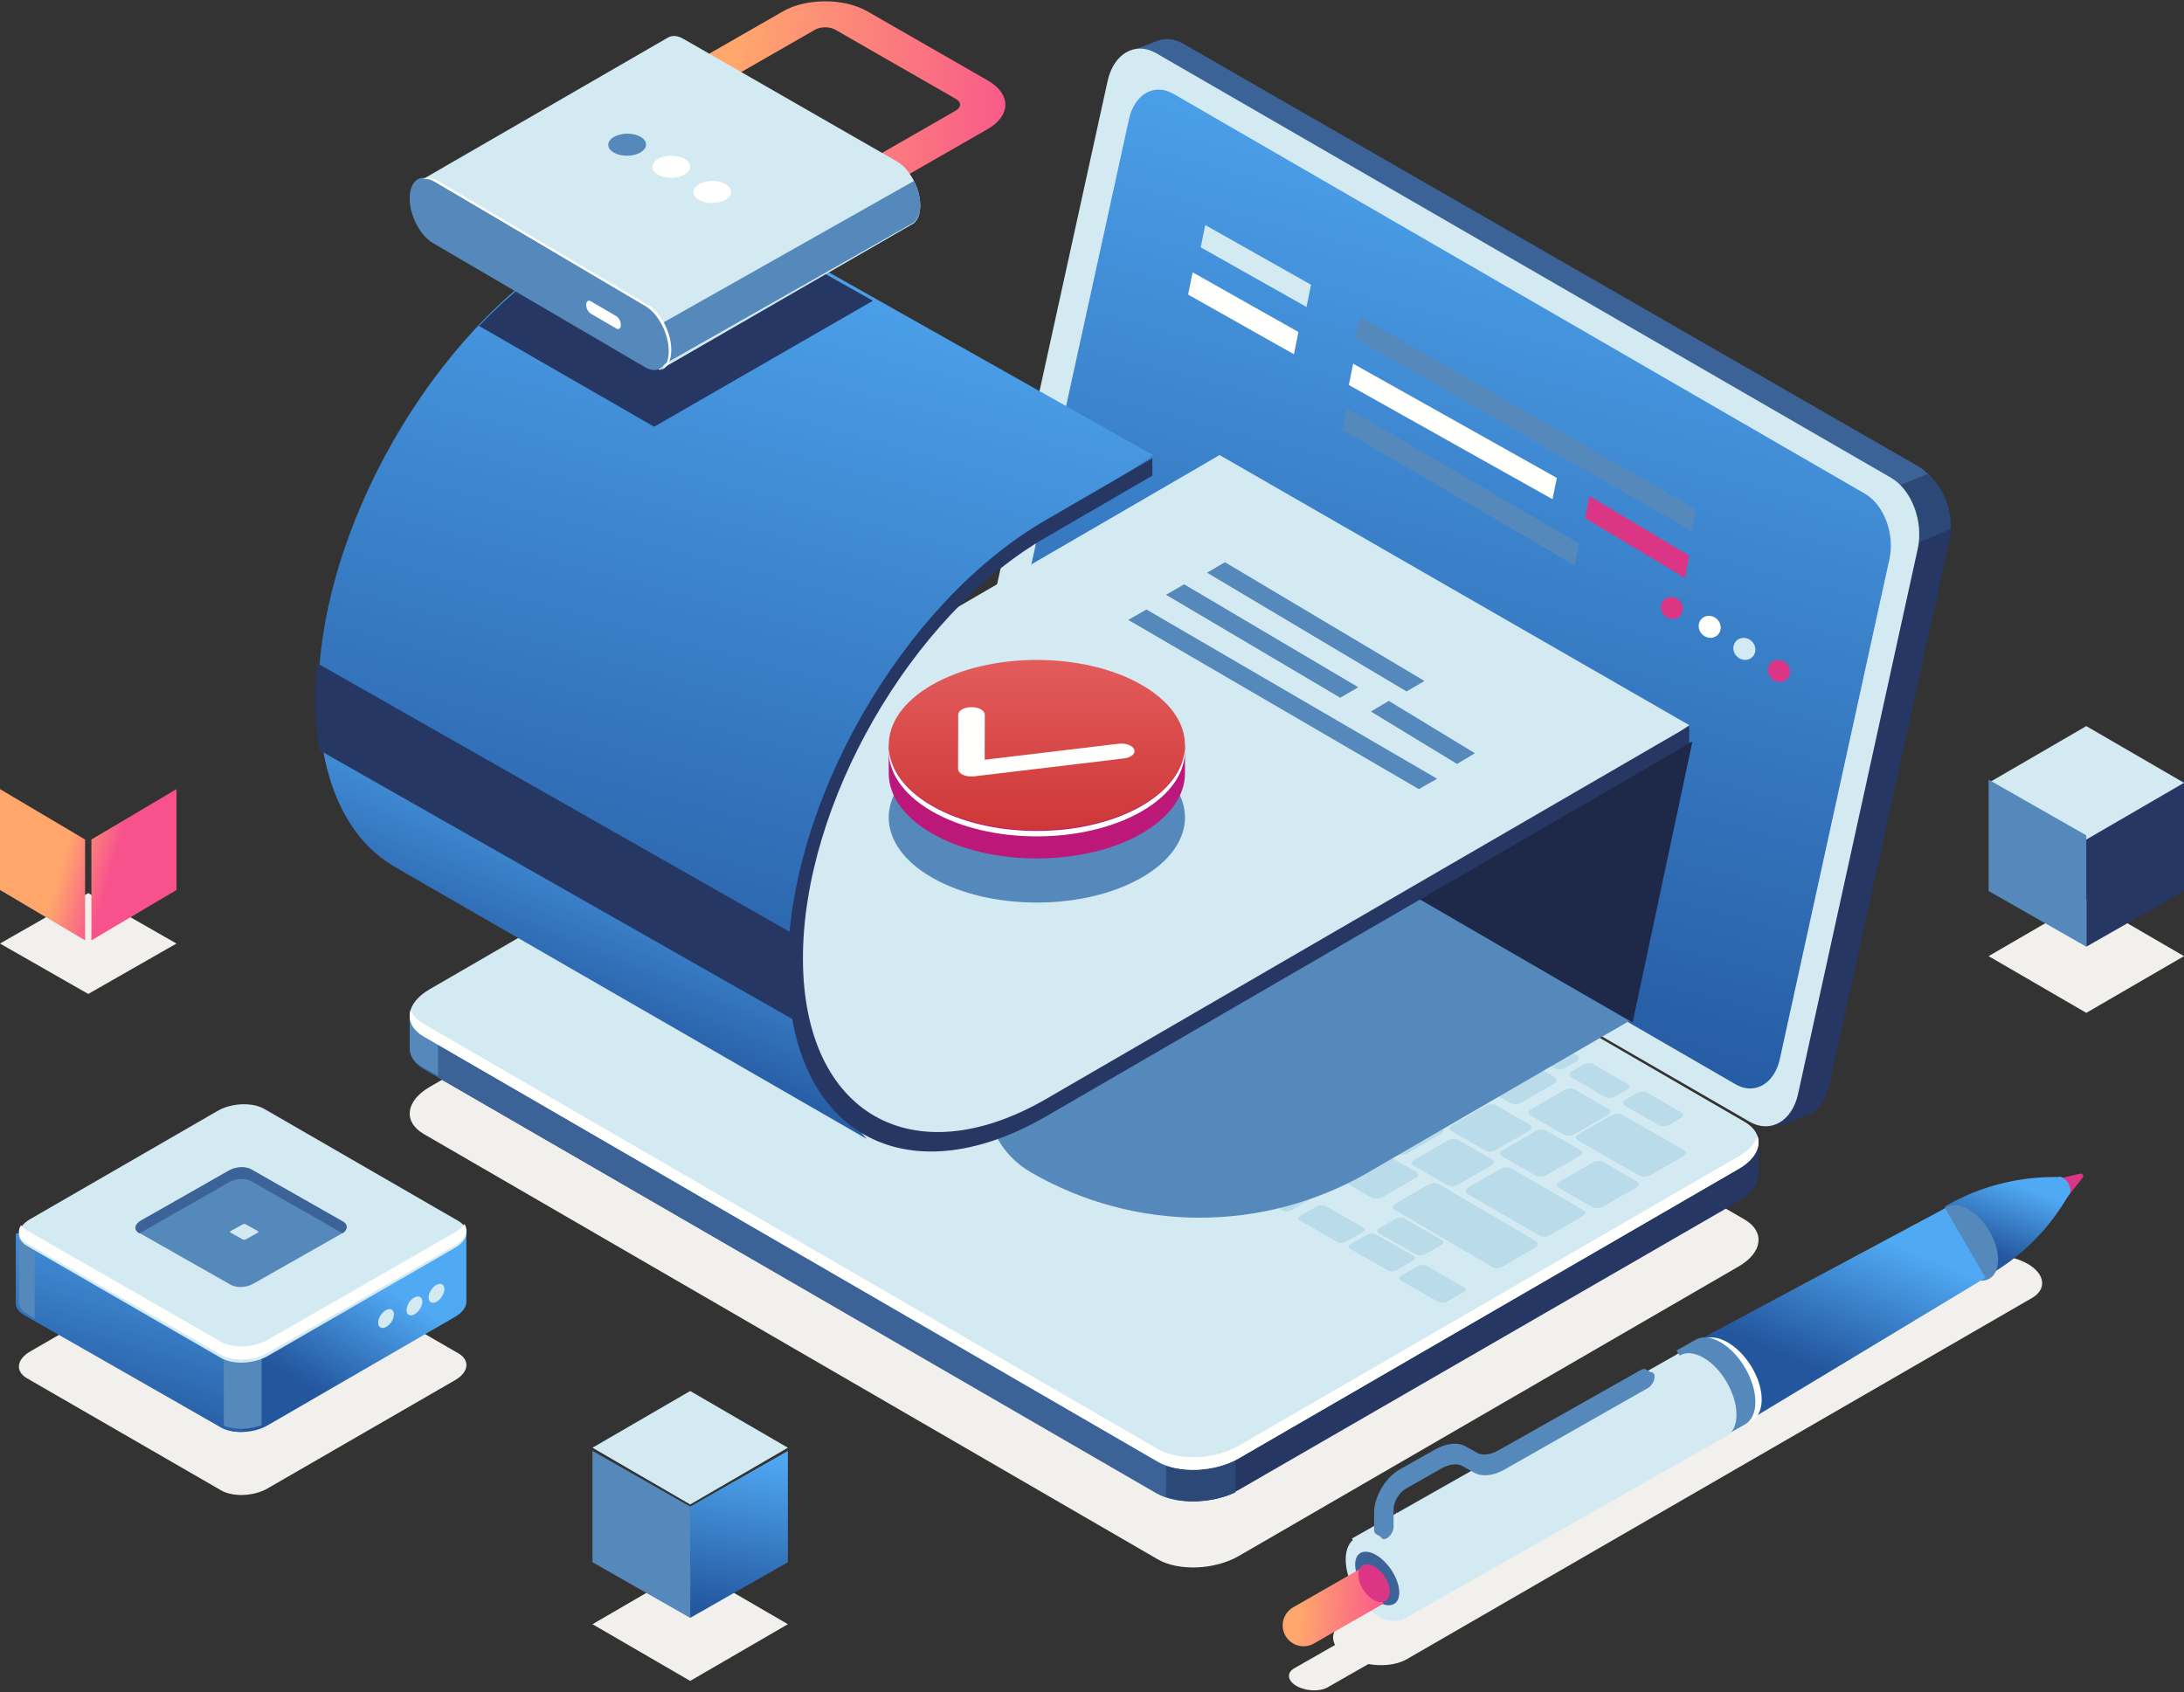
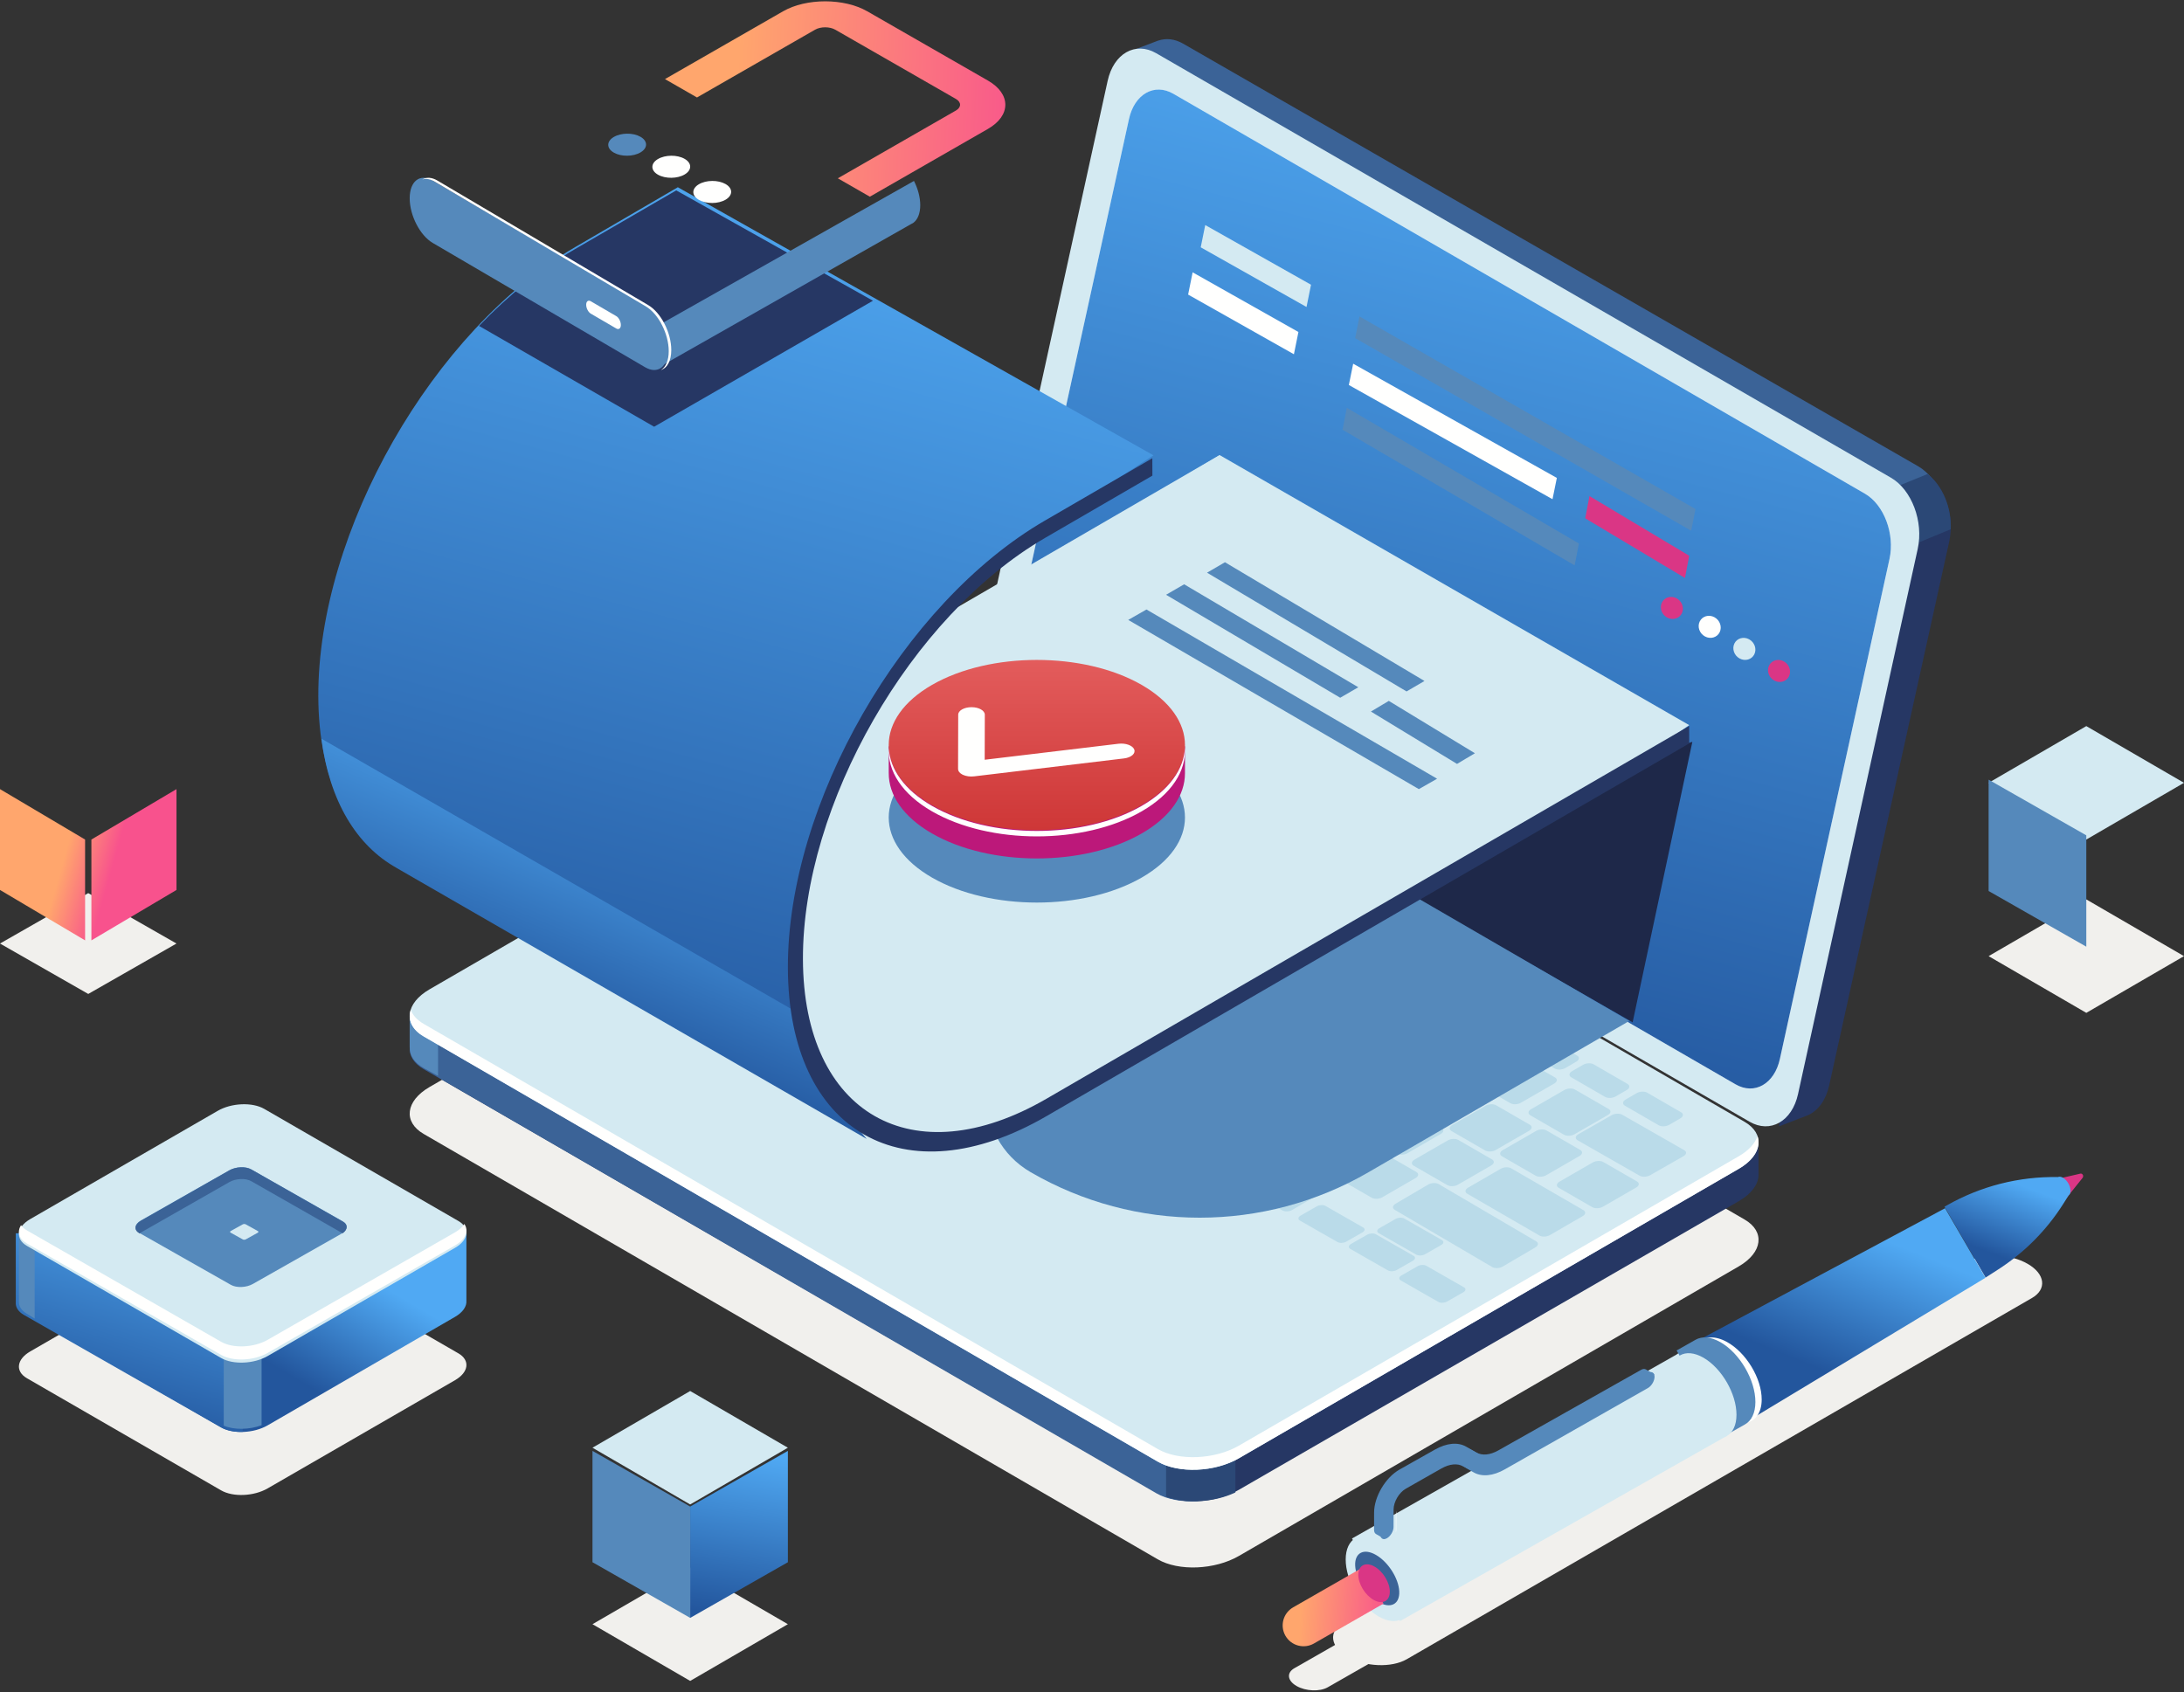
<svg xmlns="http://www.w3.org/2000/svg" width="693" height="537" viewBox="0 0 693 537">
  <rect x="0" y="0" width="693" height="537" fill="#333333" stroke="none" />
  <defs>
    <linearGradient id="xddwfofuma" x1="73.039%" x2="50%" y1="0%" y2="100%">
      <stop offset="0%" stop-color="#50A9F3" />
      <stop offset="100%" stop-color="#23569D" />
    </linearGradient>
    <linearGradient id="moutggwi4b" x1="73.387%" x2="50%" y1="0%" y2="100%">
      <stop offset="0%" stop-color="#50A9F3" />
      <stop offset="100%" stop-color="#23569D" />
    </linearGradient>
    <linearGradient id="i6fzzalxrc" x1="80.173%" x2="50%" y1="23.055%" y2="76.945%">
      <stop offset="0%" stop-color="#50A9F3" />
      <stop offset="100%" stop-color="#23569D" />
    </linearGradient>
    <linearGradient id="x24y199lkd" x1="80.173%" x2="50%" y1="18%" y2="82%">
      <stop offset="0%" stop-color="#50A9F3" />
      <stop offset="100%" stop-color="#23569D" />
    </linearGradient>
    <linearGradient id="3bd2yzn7ie" x1="80.173%" x2="50%" y1="22.477%" y2="77.523%">
      <stop offset="0%" stop-color="#50A9F3" />
      <stop offset="100%" stop-color="#23569D" />
    </linearGradient>
    <linearGradient id="ov36u3iccf" x1="20.83%" x2="107.598%" y1="35.796%" y2="39.852%">
      <stop offset="0%" stop-color="#FFA66D" />
      <stop offset="100%" stop-color="#F8528D" />
    </linearGradient>
    <linearGradient id="99ql0jo6fg" x1="40.771%" x2="68.224%" y1="26.728%" y2="33.373%">
      <stop offset="0%" stop-color="#FFA66D" />
      <stop offset="100%" stop-color="#F8528D" />
    </linearGradient>
    <linearGradient id="czf0z0sbvh" x1="60.323%" x2="50%" y1="0%" y2="100%">
      <stop offset="0%" stop-color="#50A9F3" />
      <stop offset="100%" stop-color="#23569D" />
    </linearGradient>
    <linearGradient id="vwi0e7yq9i" x1="50%" x2="50%" y1="0%" y2="100%">
      <stop offset="0%" stop-color="#E45E5E" />
      <stop offset="100%" stop-color="#CD3535" />
    </linearGradient>
    <linearGradient id="87d31m9rfj" x1="20.83%" x2="107.598%" y1="42.331%" y2="44.521%">
      <stop offset="0%" stop-color="#FFA66D" />
      <stop offset="100%" stop-color="#F8528D" />
    </linearGradient>
    <linearGradient id="7x3rird37k" x1="80.173%" x2="50%" y1="36.421%" y2="63.579%">
      <stop offset="0%" stop-color="#50A9F3" />
      <stop offset="100%" stop-color="#23569D" />
    </linearGradient>
    <linearGradient id="nae1fgidbl" x1="78.564%" x2="50%" y1="0%" y2="100%">
      <stop offset="0%" stop-color="#50A9F3" />
      <stop offset="100%" stop-color="#23569D" />
    </linearGradient>
  </defs>
  <g fill="none" fill-rule="evenodd">
    <g>
      <g>
        <path fill="#F1F0ED" d="M367.386 494.842l-232.938-134.99c-6.588-3.82-5.763-10.489 1.846-14.898l158.613-91.887c7.61-4.411 19.119-4.889 25.707-1.068l232.938 134.988c6.588 3.817 5.763 10.488-1.846 14.898L393.093 493.77c-7.61 4.41-19.119 4.888-25.707 1.071" transform="translate(-638 -155) translate(638 155)" />
        <path fill="#263764" d="M609.979 149.3L376.017 14.86c-2.718-1.563-5.48-1.802-7.929-.968l.014-.024-.423.158-.105.04-8.454 3.221 7.588 3.697-.109.412-38.108 172.65c-1.907 8.643 1.912 18.73 8.53 22.532l228.336 131.211-.815 9.63 9.24-3.565c3.105-1.444 5.591-4.713 6.62-9.37l38.107-172.65c1.908-8.64-1.911-18.73-8.53-22.532" transform="translate(-638 -155) translate(638 155)" />
        <path fill="#3B6397" d="M608.634 147.958L375.423 13.855c-2.71-1.558-5.462-1.797-7.904-.966l.014-.024-.422.159-.104.04-8.427 3.212 7.564 3.688-.109.41L341 133.874l114.108 88.545L616 157.213c-1.546-3.992-4.115-7.385-7.366-9.255" transform="translate(-638 -155) translate(638 155)" />
        <path fill="#2B4876" d="M600.877 175.419l18.097-7.46c.332-6.783-2.568-13.792-7.33-17.54L583 162.083l17.877 13.336" transform="translate(-638 -155) translate(638 155)" />
        <path fill="#D4EAF2" d="M555.149 355.963L321.992 221.241c-6.597-3.813-10.403-13.92-8.503-22.579l37.977-173.011c1.902-8.659 8.789-12.586 15.385-8.777l233.16 134.721c6.594 3.814 10.4 13.92 8.5 22.58l-37.977 173.01c-1.9 8.66-8.789 12.59-15.385 8.778" transform="translate(-638 -155) translate(638 155)" />
        <path fill="#FFFFFE" d="M550.683 344.083l-219.45-126.914c-6.04-3.497-9.526-12.765-7.785-20.706l34.78-158.66c1.74-7.94 8.046-11.544 14.086-8.05L591.767 156.67c6.04 3.493 9.526 12.765 7.785 20.704l-34.78 158.662c-1.74 7.94-8.048 11.544-14.089 8.048" transform="translate(-638 -155) translate(638 155)" />
        <path fill="url(#xddwfofuma)" d="M550.683 344.083l-219.45-126.914c-6.04-3.497-9.526-12.765-7.785-20.706l34.78-158.66c1.74-7.94 8.046-11.544 14.086-8.05L591.767 156.67c6.04 3.493 9.526 12.765 7.785 20.704l-34.78 158.662c-1.74 7.94-8.048 11.544-14.089 8.048" transform="translate(-638 -155) translate(638 155)" />
        <path fill="#263764" d="M557.995 361.924l-31.84-4.206-205.546-118.73c-6.588-3.806-18.098-3.328-25.707 1.067l-145.649 84.1L130 321.61v10.93l.02.005c-.126 2.524 1.31 4.954 4.42 6.75L367.381 473.85c6.588 3.807 18.1 3.328 25.707-1.065l158.616-91.591c4.281-2.474 6.416-5.66 6.29-8.65v-10.619" transform="translate(-638 -155) translate(638 155)" />
        <path fill="#3B6397" d="M403 286.858l-14.574-8.44H228.204l-78.99 45.704L130 321.577v10.934l.02.004c-.126 2.524 1.307 4.955 4.41 6.752L366.9 473.859c3.474 2.012 8.321 2.817 13.24 2.489L403 286.858" transform="translate(-638 -155) translate(638 155)" />
        <path fill="#5589BB" d="M139 322.545l-9-1.126v10.9l.021.004c-.133 2.517 1.38 4.94 4.655 6.731l4.324 2.365v-18.874" transform="translate(-638 -155) translate(638 155)" />
        <path fill="#2B4876" d="M370 474.956c6.29 2.353 15.284 1.84 22-1.346v-24.191h-22v25.537" transform="translate(-638 -155) translate(638 155)" />
        <path fill="#D4EAF2" d="M367.386 463.84L134.448 328.85c-6.588-3.816-5.763-10.488 1.846-14.897l158.613-91.885c7.61-4.411 19.119-4.89 25.707-1.073l232.938 134.99c6.588 3.82 5.763 10.49-1.846 14.898L393.093 462.77c-7.61 4.411-19.119 4.89-25.707 1.07" transform="translate(-638 -155) translate(638 155)" />
        <path fill="#FFFFFE" d="M551.719 366.926l-158.624 91.843c-7.607 4.406-19.12 4.887-25.708 1.07L134.434 324.914c-2.16-1.252-3.507-2.81-4.096-4.494-1.03 3.125.283 6.29 4.096 8.496l232.953 134.927c6.588 3.817 18.1 3.339 25.708-1.07l158.624-91.844c5.114-2.962 7.149-6.942 5.944-10.394-.752 2.277-2.738 4.536-5.944 6.392" transform="translate(-638 -155) translate(638 155)" />
        <path fill="#BADBE9" d="M233.846 284.087l-10.29-6.095c-.825-.489-.72-1.344.234-1.91l12.142-7.196c.953-.565 2.396-.626 3.224-.137l10.287 6.098c.826.489.722 1.344-.233 1.907l-12.142 7.197c-.953.565-2.396.627-3.222.136M249.846 293.088l-10.287-6.095c-.828-.49-.724-1.345.23-1.91l12.143-7.197c.953-.565 2.396-.626 3.224-.137l10.285 6.096c.828.489.724 1.344-.23 1.912l-12.143 7.194c-.953.566-2.396.626-3.222.137M265.846 303.088l-10.287-6.097c-.828-.49-.724-1.343.23-1.91l12.143-7.197c.953-.563 2.396-.624 3.222-.135l10.287 6.096c.828.49.724 1.345-.23 1.91l-12.143 7.195c-.953.567-2.396.627-3.222.138M288.256 295.086l-10.678-6.161c-.857-.496-.749-1.36.24-1.93l10.58-6.105c.991-.57 2.49-.632 3.346-.138l10.678 6.16c.857.496.749 1.36-.24 1.93l-10.58 6.104c-.991.57-2.487.635-3.346.14M306.256 304.085l-10.678-6.16c-.857-.494-.749-1.359.24-1.93l10.58-6.103c.991-.571 2.49-.634 3.346-.14l10.678 6.162c.857.494.749 1.358-.24 1.93l-10.58 6.103c-.991.571-2.487.632-3.346.138M322.256 314.086l-10.678-6.16c-.857-.496-.749-1.36.24-1.931l10.58-6.105c.991-.57 2.49-.632 3.346-.138l10.678 6.161c.857.496.749 1.359-.24 1.93l-10.58 6.104c-.991.57-2.487.633-3.346.139M338.256 324.085l-10.678-6.162c-.857-.494-.749-1.358.24-1.93l10.58-6.102c.99-.571 2.49-.632 3.346-.138l10.678 6.16c.857.493.749 1.358-.24 1.93l-10.58 6.102c-.991.573-2.487.634-3.346.14M354.256 333.084l-10.678-6.16c-.857-.493-.749-1.358.24-1.929l10.58-6.104c.99-.57 2.487-.635 3.346-.136l10.678 6.159c.857.494.749 1.358-.24 1.927l-10.58 6.105c-.991.571-2.487.634-3.346.138M370.256 342.085l-10.678-6.16c-.857-.494-.749-1.358.24-1.93l10.58-6.102c.99-.574 2.487-.635 3.346-.14l10.678 6.161c.857.494.749 1.358-.24 1.93l-10.58 6.103c-.99.571-2.487.632-3.346.138M386.256 351.085l-10.678-6.16c-.857-.496-.749-1.358.24-1.931l10.58-6.105c.99-.57 2.487-.63 3.346-.136l10.678 6.16c.857.493.749 1.358-.24 1.93l-10.58 6.102c-.99.573-2.49.634-3.346.14M403.256 361.085l-10.678-6.161c-.857-.494-.749-1.359.24-1.928l10.58-6.105c.991-.571 2.487-.632 3.346-.138l10.678 6.16c.857.494.749 1.358-.24 1.93l-10.58 6.104c-.991.57-2.49.633-3.346.138M419.256 371.085l-10.678-6.16c-.857-.494-.749-1.358.24-1.93l10.58-6.105c.991-.57 2.487-.632 3.346-.138l10.678 6.162c.857.494.749 1.358-.24 1.928l-10.58 6.105c-.991.571-2.49.632-3.346.138M435.256 380.085l-10.678-6.16c-.857-.494-.749-1.358.24-1.93l10.58-6.102c.991-.574 2.487-.635 3.346-.14l10.678 6.159c.857.496.749 1.358-.24 1.932l-10.582 6.104c-.99.57-2.487.63-3.344.137M313.257 290.086l-10.677-6.164c-.859-.494-.751-1.358.24-1.927l10.578-6.105c.99-.57 2.489-.632 3.345-.138l10.678 6.16c.857.495.751 1.36-.24 1.929l-10.58 6.104c-.99.572-2.487.635-3.344.14M296.255 281.086l-10.678-6.163c-.854-.494-.749-1.359.242-1.928l10.579-6.104c.99-.571 2.488-.632 3.345-.138l10.678 6.159c.857.494.751 1.36-.24 1.93l-10.58 6.103c-.99.572-2.487.635-3.346.14M279.379 272.087l-22.806-13.206c-.85-.491-.742-1.352.24-1.918l10.49-6.075c.983-.567 2.468-.63 3.318-.138l22.806 13.202c.85.492.742 1.354-.239 1.92l-10.491 6.076c-.983.568-2.466.631-3.318.14M290.684 260.079l-18.123-10.983c-.831-.506-.727-1.386.234-1.97l10.273-6.226c.962-.582 2.417-.645 3.249-.14l18.12 10.983c.834.504.729 1.385-.231 1.968l-10.274 6.225c-.962.583-2.416.647-3.248.143M329.257 300.084l-10.677-6.16c-.859-.494-.751-1.358.24-1.93l10.578-6.102c.99-.572 2.489-.635 3.345-.138l10.678 6.16c.857.493.751 1.358-.24 1.929l-10.58 6.103c-.99.571-2.487.634-3.344.138M345.257 309.086l-10.677-6.16c-.859-.496-.751-1.36.238-1.93l10.58-6.104c.99-.571 2.489-.634 3.345-.14l10.678 6.163c.859.494.749 1.358-.24 1.928l-10.58 6.104c-.991.57-2.487.633-3.344.139M361.257 319.085l-10.677-6.16c-.859-.496-.751-1.358.238-1.931l10.582-6.103c.989-.571 2.487-.632 3.343-.138l10.678 6.16c.859.493.749 1.358-.24 1.931l-10.58 6.1c-.991.574-2.487.635-3.344.141M377.256 329.086l-10.676-6.162c-.859-.494-.751-1.358.238-1.93l10.582-6.104c.99-.57 2.487-.632 3.344-.138l10.678 6.161c.857.494.749 1.359-.24 1.928l-10.58 6.104c-.992.572-2.487.635-3.346.14M395.256 337.085l-10.678-6.16c-.857-.494-.749-1.359.24-1.93l10.58-6.103c.991-.571 2.49-.634 3.346-.14l10.678 6.162c.857.494.749 1.358-.24 1.93l-10.58 6.103c-.991.571-2.487.632-3.346.138M411.256 347.085l-10.678-6.16c-.857-.493-.749-1.358.24-1.931l10.58-6.102c.991-.572 2.49-.635 3.346-.139l10.678 6.16c.857.496.749 1.358-.24 1.93l-10.58 6.104c-.99.57-2.487.632-3.346.138M427.256 356.085l-10.678-6.162c-.857-.494-.749-1.358.24-1.927l10.58-6.105c.991-.571 2.49-.632 3.346-.138l10.678 6.16c.857.493.749 1.358-.24 1.929l-10.58 6.105c-.99.571-2.487.632-3.346.138M443.256 366.084l-10.678-6.16c-.857-.494-.749-1.358.24-1.93l10.58-6.104c.99-.57 2.49-.632 3.346-.136l10.678 6.16c.857.493.749 1.358-.24 1.927l-10.58 6.105c-.99.571-2.487.634-3.346.138M459.256 376.085l-10.678-6.16c-.857-.494-.749-1.358.24-1.928l10.58-6.104c.991-.574 2.487-.635 3.346-.14l10.678 6.161c.857.494.749 1.358-.24 1.93l-10.58 6.104c-.99.57-2.487.63-3.346.137M488.494 392.09l-22.925-13.273c-.843-.488-.737-1.342.236-1.904l10.41-6.027c.976-.564 2.447-.627 3.29-.137l22.925 13.272c.843.488.74 1.34-.236 1.903l-10.41 6.027c-.973.565-2.447.627-3.29.139M520.25 373.088l-19.672-11.242c-.857-.49-.749-1.346.24-1.91l10.585-6.05c.991-.563 2.488-.628 3.345-.136l19.672 11.241c.859.49.751 1.346-.238 1.913l-10.585 6.049c-.991.564-2.49.624-3.346.135M357.257 298.084l-10.677-6.16c-.859-.494-.751-1.358.24-1.93l10.578-6.104c.99-.57 2.489-.632 3.345-.136l10.678 6.16c.857.493.751 1.358-.24 1.927l-10.58 6.105c-.99.571-2.487.634-3.344.138M341.256 289.084l-10.678-6.16c-.857-.494-.749-1.358.24-1.93l10.58-6.102c.992-.572 2.487-.635 3.346-.138l10.676 6.16c.859.493.751 1.358-.238 1.929l-10.582 6.103c-.99.571-2.487.634-3.344.138M324.257 279.085l-10.677-6.161c-.859-.494-.751-1.359.238-1.928l10.582-6.105c.989-.571 2.487-.632 3.343-.138l10.678 6.16c.859.494.749 1.358-.24 1.93l-10.58 6.104c-.991.57-2.487.633-3.344.138M308.257 269.086l-10.678-6.162c-.857-.494-.751-1.36.24-1.93l10.58-6.104c.99-.57 2.487-.632 3.344-.138l10.677 6.161c.859.494.751 1.359-.24 1.928l-10.578 6.104c-.99.572-2.489.635-3.345.14M374.257 308.085l-10.677-6.16c-.859-.494-.751-1.358.24-1.928l10.578-6.104c.99-.574 2.489-.635 3.345-.14l10.678 6.161c.857.494.751 1.358-.24 1.93l-10.58 6.104c-.99.57-2.487.63-3.344.137M390.257 318.085l-10.677-6.16c-.859-.496-.751-1.358.24-1.931l10.578-6.105c.99-.57 2.489-.63 3.345-.136l10.678 6.16c.857.493.751 1.358-.24 1.927l-10.58 6.105c-.99.573-2.487.634-3.344.14M407.258 326.085l-10.678-6.161c-.859-.494-.751-1.359.238-1.928l10.58-6.105c.991-.571 2.49-.632 3.346-.138l10.678 6.16c.857.494.749 1.358-.24 1.93l-10.58 6.104c-.992.57-2.487.633-3.344.138M423.257 336.085l-10.677-6.16c-.859-.494-.751-1.358.238-1.93l10.582-6.105c.989-.57 2.487-.632 3.343-.138l10.678 6.162c.859.494.749 1.358-.24 1.93l-10.58 6.103c-.991.571-2.487.632-3.344.138M439.256 345.084l-10.676-6.16c-.859-.493-.751-1.358.238-1.929l10.582-6.104c.99-.571 2.487-.632 3.344-.138l10.678 6.159c.857.496.749 1.358-.24 1.931l-10.58 6.105c-.992.569-2.487.632-3.346.136M455.256 355.085l-10.678-6.162c-.857-.494-.749-1.358.24-1.93l10.58-6.102c.991-.571 2.49-.632 3.346-.138l10.678 6.16c.857.493.749 1.358-.24 1.93l-10.58 6.102c-.991.573-2.487.634-3.346.14M471.256 365.085l-10.678-6.161c-.857-.495-.749-1.359.24-1.928l10.58-6.104c.991-.572 2.49-.635 3.346-.139l10.678 6.16c.857.494.749 1.36-.24 1.93l-10.58 6.103c-.99.57-2.487.635-3.346.139M487.256 373.085l-10.678-6.16c-.857-.494-.749-1.358.24-1.93l10.58-6.102c.991-.574 2.49-.635 3.346-.14l10.678 6.161c.857.494.749 1.358-.24 1.93l-10.58 6.103c-.99.571-2.487.632-3.346.138M505.256 383.086l-10.678-6.16c-.857-.498-.749-1.36.24-1.931l10.58-6.105c.99-.57 2.49-.632 3.346-.138l10.678 6.16c.857.495.749 1.36-.24 1.931l-10.58 6.102c-.99.572-2.487.635-3.346.14M349.257 274.085l-10.678-6.16c-.857-.493-.751-1.357.24-1.929l10.58-6.104c.99-.571 2.487-.634 3.344-.14l10.677 6.163c.859.494.751 1.356-.24 1.927l-10.578 6.105c-.99.57-2.489.632-3.345.138M333.256 266.085l-10.678-6.16c-.857-.496-.749-1.358.24-1.931l10.58-6.103c.991-.571 2.487-.632 3.346-.138l10.678 6.16c.857.493.749 1.358-.24 1.93l-10.58 6.102c-.991.573-2.49.634-3.346.14M317.256 256.085l-10.678-6.161c-.857-.494-.749-1.359.242-1.928l10.578-6.105c.991-.571 2.489-.632 3.346-.138l10.677 6.16c.857.494.751 1.358-.24 1.93l-10.58 6.104c-.989.57-2.487.633-3.345.138M301.257 247.086l-10.678-6.16c-.857-.496-.751-1.36.24-1.93l10.58-6.104c.99-.571 2.487-.634 3.344-.14l10.677 6.161c.859.496.751 1.36-.24 1.93l-10.578 6.104c-.99.57-2.489.633-3.345.139M316.306 237.082l-10.726-6.208c-.859-.498-.752-1.369.243-1.945l3.511-2.035c.996-.574 2.5-.637 3.36-.14l10.725 6.209c.86.5.754 1.37-.242 1.947l-3.511 2.033c-.995.576-2.5.637-3.36.14M339.305 249.083l-10.724-6.21c-.86-.498-.753-1.37.243-1.943l3.511-2.033c.995-.578 2.5-.64 3.36-.142l10.724 6.21c.86.498.752 1.37-.24 1.945l-3.514 2.033c-.994.574-2.498.638-3.36.14M355.307 259.082l-10.725-6.209c-.862-.498-.754-1.369.24-1.943l3.513-2.037c.993-.574 2.498-.636 3.36-.137l10.724 6.208c.86.498.752 1.37-.24 1.947l-3.514 2.034c-.994.574-2.498.635-3.358.137M371.307 268.082l-10.725-6.208c-.862-.5-.754-1.37.241-1.948l3.512-2.033c.995-.574 2.5-.636 3.36-.137l10.724 6.208c.86.498.752 1.37-.24 1.944l-3.514 2.033c-.994.578-2.498.64-3.358.141M387.306 278.083l-10.724-6.21c-.862-.498-.754-1.37.24-1.945l3.513-2.033c.995-.574 2.497-.64 3.36-.14l10.724 6.209c.86.5.754 1.37-.242 1.945l-3.513 2.033c-.993.576-2.497.64-3.358.141M477.306 330.081l-10.725-6.207c-.86-.498-.754-1.369.242-1.945l3.511-2.033c.996-.577 2.5-.639 3.36-.14l10.725 6.208c.86.498.752 1.37-.241 1.945l-3.514 2.033c-.993.576-2.497.64-3.358.14M493.306 339.082l-10.724-6.207c-.862-.498-.754-1.37.241-1.945l3.512-2.035c.995-.576 2.5-.638 3.36-.14l10.724 6.208c.86.5.754 1.369-.242 1.947l-3.513 2.033c-.993.576-2.497.637-3.358.14M509.305 348.083l-10.724-6.208c-.86-.502-.754-1.371.242-1.947l3.513-2.033c.993-.576 2.497-.638 3.358-.14l10.724 6.208c.862.498.754 1.37-.241 1.945l-3.514 2.036c-.993.573-2.497.637-3.358.139M526.306 357.082l-10.725-6.21c-.86-.498-.754-1.37.242-1.943l3.511-2.033c.995-.576 2.5-.64 3.36-.14l10.725 6.208c.86.499.754 1.37-.242 1.946l-3.511 2.033c-.995.576-2.5.637-3.36.14M365.257 284.085l-10.678-6.16c-.857-.496-.751-1.358.24-1.931l10.58-6.103c.99-.571 2.487-.632 3.344-.138l10.677 6.16c.859.493.751 1.358-.24 1.93l-10.578 6.102c-.99.573-2.489.634-3.345.14M381.257 294.086l-10.678-6.162c-.857-.494-.751-1.358.24-1.93l10.58-6.104c.99-.57 2.487-.632 3.344-.136l10.677 6.16c.859.493.751 1.357-.24 1.927l-10.578 6.104c-.99.572-2.489.635-3.345.14M398.257 303.085l-10.678-6.16c-.857-.494-.751-1.359.24-1.928l10.58-6.105c.99-.571 2.487-.634 3.344-.14l10.68 6.162c.854.494.749 1.358-.242 1.93l-10.579 6.104c-.99.57-2.488.63-3.345.137M414.257 313.085l-10.678-6.16c-.857-.494-.751-1.358.24-1.931l10.578-6.105c.991-.57 2.49-.63 3.346-.136l10.678 6.16c.857.495.751 1.358-.24 1.929l-10.58 6.105c-.99.571-2.487.632-3.344.138M431.257 323.085l-10.677-6.162c-.859-.494-.751-1.358.24-1.927l10.578-6.105c.99-.571 2.489-.632 3.345-.138l10.678 6.16c.857.493.751 1.358-.24 1.929l-10.58 6.105c-.99.571-2.487.632-3.344.138M447.257 331.084l-10.677-6.16c-.859-.494-.751-1.358.24-1.93l10.578-6.104c.99-.57 2.489-.632 3.345-.136l10.678 6.16c.857.493.751 1.358-.24 1.927l-10.58 6.105c-.99.571-2.487.634-3.344.138M463.257 341.085l-10.677-6.16c-.859-.494-.751-1.358.24-1.928l10.58-6.104c.989-.574 2.486-.635 3.343-.14l10.677 6.161c.859.494.751 1.358-.24 1.93l-10.58 6.104c-.989.57-2.486.63-3.343.137M479.257 350.085l-10.677-6.16c-.859-.496-.751-1.358.24-1.931l10.58-6.103c.989-.571 2.486-.632 3.343-.138l10.677 6.16c.859.493.751 1.358-.24 1.931l-10.58 6.1c-.989.574-2.486.635-3.343.141M496.257 360.085l-10.677-6.162c-.859-.494-.751-1.358.24-1.928l10.58-6.104c.989-.571 2.486-.632 3.343-.138l10.677 6.16c.859.493.751 1.357-.24 1.929l-10.58 6.104c-.989.57-2.486.635-3.343.139M272.5 285.085l-30.93-18.155c-.845-.495-.737-1.36.236-1.931l10.406-6.109c.972-.57 2.446-.633 3.288-.136l30.93 18.153c.844.496.738 1.359-.236 1.93l-10.406 6.11c-.973.571-2.446.632-3.289.138M473.5 402.086l-30.93-18.154c-.843-.495-.74-1.361.236-1.933l10.404-6.107c.974-.571 2.447-.634 3.292-.14l30.928 18.154c.844.495.738 1.362-.236 1.931l-10.406 6.109c-.973.57-2.446.635-3.289.14M406.846 384.089l-10.287-6.098c-.828-.489-.724-1.344.23-1.908l12.143-7.196c.955-.566 2.398-.628 3.223-.137l10.288 6.096c.825.489.721 1.344-.231 1.91l-12.145 7.196c-.953.564-2.396.626-3.221.137M288.952 316.082l-17.362-9.922c-.874-.497-.764-1.368.242-1.941l12.816-7.324c1.006-.575 2.529-.638 3.4-.14l17.364 9.921c.871.498.762 1.368-.244 1.944l-12.814 7.325c-1.008.573-2.53.635-3.402.137M391.95 376.083l-17.362-9.923c-.871-.498-.762-1.368.244-1.942l12.814-7.323c1.008-.575 2.531-.638 3.402-.14l17.363 9.923c.873.497.763 1.368-.245 1.941l-12.814 7.323c-1.006.575-2.529.639-3.402.141M311.952 330.082l-17.364-9.922c-.871-.497-.762-1.368.244-1.943l12.816-7.322c1.006-.575 2.529-.638 3.4-.14l17.364 9.921c.871.498.762 1.368-.244 1.944l-12.816 7.323c-1.006.576-2.529.637-3.4.14" transform="translate(-638 -155) translate(638 155)" />
        <path fill="#BADBE9" d="M311.989 310.419l73.33 42.366c.908.527.908 1.378 0 1.903l-12.695 7.336c-.908.526-2.384.526-3.294 0L296 319.655l15.989-9.236M452.593 401.69l11.931 6.817c.705.404.617 1.107-.198 1.572l-5.17 2.955c-.814.465-2.045.515-2.75.113l-11.93-6.816c-.705-.404-.617-1.107.198-1.572l5.17-2.955c.814-.467 2.045-.515 2.75-.113M436.594 391.69l11.93 6.817c.705.402.617 1.107-.198 1.574l-5.17 2.953c-.814.465-2.045.515-2.751.113l-11.929-6.818c-.706-.402-.616-1.105.198-1.57l5.17-2.955c.815-.467 2.046-.515 2.75-.113M420.594 382.691l11.93 6.818c.705.402.617 1.103-.198 1.57l-5.17 2.956c-.814.464-2.045.515-2.751.11l-11.929-6.815c-.706-.403-.616-1.106.198-1.572l5.17-2.956c.815-.462 2.046-.515 2.75-.11M445.595 386.69l11.928 6.818c.706.402.618 1.105-.196 1.572l-5.172 2.954c-.813.466-2.045.515-2.75.113l-11.928-6.817c-.706-.402-.618-1.107.196-1.571l5.17-2.954c.815-.467 2.045-.517 2.752-.115" transform="translate(-638 -155) translate(638 155)" />
        <path fill="#5589BB" d="M536.628 168.419L430 107.299 431.37 100.419 538 161.537 536.628 168.419M499.643 179.419L426 136.366 427.357 129.419 501 172.476 499.643 179.419" transform="translate(-638 -155) translate(638 155)" />
        <path fill="#FFFFFE" d="M492.623 158.419L428 122.176 429.375 115.419 494 151.661 492.623 158.419" transform="translate(-638 -155) translate(638 155)" />
        <path fill="#DA3685" d="M534.651 183.419L503 164.48 504.349 157.419 536 176.355 534.651 183.419" transform="translate(-638 -155) translate(638 155)" />
        <path fill="#1E2849" d="M537 235.419L518.05 324.419 450 285.52 464.865 256.594 537 235.419" transform="translate(-638 -155) translate(638 155)" />
        <path fill="#5589BB" d="M327.053 371.988c-18.737-10.872-18.737-38.05 0-48.922l94.189-54.647L517 323.975l-82.753 48.013c-33.166 19.241-74.028 19.241-107.194 0" transform="translate(-638 -155) translate(638 155)" />
        <path fill="#D4EAF2" d="M414.569 97.419L381 78.481 382.429 71.419 416 90.356 414.569 97.419" transform="translate(-638 -155) translate(638 155)" />
        <path fill="#FFFFFE" d="M410.571 112.419L377 93.48 378.431 86.419 412 105.358 410.571 112.419" transform="translate(-638 -155) translate(638 155)" />
        <path fill="url(#moutggwi4b)" d="M125.635 274.277l.034.002c-15.137-8.427-24.586-26.889-24.669-53.314-.164-52.312 36.406-116.267 81.524-142.566l32.558-18.98h.002l1.57.887L366 144.488l-37.836 24.649-14.205 10.414-19.554 20.48-3.145 2.873-20.813 31.601-7.633 19.79-5.661 15.73-4.651 33.004-.32 2.851 1.68 13.914 4.802 17.228 6.773 11.673 9.854 11.724-149.656-86.142" transform="translate(-638 -155) translate(638 155)" />
        <path fill="#D4EAF2" d="M386.984 144.419l.016 5.52-99 57.48c1.678-3.844 4.847-7.033 8.087-10.232l90.897-52.768" transform="translate(-638 -155) translate(638 155)" />
        <path fill="#D4EAF2" d="M536 230.11L387.01 144.419 296.81 198.637 285.517 211.798 268.56 241.634 257.907 271.457 254.436 294.771 254 318.045 268.554 351.337 287.473 362.408 306.93 363.419 330.269 353.722 514.737 245.054 536 230.11" transform="translate(-638 -155) translate(638 155)" />
        <path fill="url(#i6fzzalxrc)" d="M125.802 275.398c-12.628-7.04-21.262-21.12-23.802-40.98l151.898 87.393 4.522 16.244 6.754 11.656L275 361.42l-149.232-86.023.034.002" transform="translate(-638 -155) translate(638 155)" />
-         <path fill="#263764" d="M101.383 238.084c-.875-4.954-1.364-10.276-1.383-16.004-.012-3.829.199-7.724.577-11.661l152.554 86.733-.93 6.517-.322 2.835 1.688 13.833 1.433 5.082-153.617-87.335" transform="translate(-638 -155) translate(638 155)" />
        <path fill="#263764" d="M536 235.915l-.018-5.517L332.1 348.647c-42.48 24.659-77.169 4.815-77.322-44.235-.156-49.05 34.28-109.015 76.761-133.672l34.126-19.806-.019-5.515-34.125 19.805c-45.116 26.187-81.685 89.87-81.521 141.96.164 52.093 37.003 73.167 82.118 46.979L536 235.915" transform="translate(-638 -155) translate(638 155)" />
        <path fill="#5589BB" d="M456 247.117L363.786 193.419 358 196.722 450.216 250.419 456 247.117M452 216.098L388.689 178.419 383 181.736 446.311 219.419 452 216.098M431 218.092L375.739 185.419 370 188.745 425.261 221.419 431 218.092M468 239.033L440.677 222.419 435 225.804 462.325 242.419 468 239.033" transform="translate(-638 -155) translate(638 155)" />
        <path fill="#F1F0ED" d="M446.36 526.544l198.394-114.636c4.808-2.777 4.206-7.629-1.348-10.837-5.554-3.207-13.956-3.554-18.766-.778L426.246 514.93c-4.808 2.777-4.206 7.628 1.348 10.835 5.554 3.207 13.956 3.555 18.766.778" transform="translate(-638 -155) translate(638 155)" />
        <path fill="#DA3685" d="M660.902 372.831c-.158-.307-.473-.465-.782-.396L650 374.78l3.91 7.638 6.903-8.632c.21-.262.247-.65.09-.956" transform="translate(-638 -155) translate(638 155)" />
        <path fill="url(#x24y199lkd)" d="M657 377.889c.004-1.527-1.074-3.386-2.408-4.148-.617-.354-1.172-.403-1.601-.213-12.341-.22-24.513 2.878-35.215 8.97l-.776.438 13.042 22.483 3.944-2.534c8.346-5.366 15.407-12.47 20.686-20.822l1.703-2.696c.384-.271.623-.77.625-1.478" transform="translate(-638 -155) translate(638 155)" />
-         <path fill="#5589BB" d="M634 399.8c.013-5.923-4.23-13.13-9.477-16.103-5.246-2.973-9.51-.582-9.523 5.34-.013 5.924 4.23 13.131 9.477 16.104 5.246 2.973 9.51.582 9.523-5.341" transform="translate(-638 -155) translate(638 155)" />
        <path fill="url(#3bd2yzn7ie)" d="M552.146 452.419L630 405.49 617.184 383.419 537 426.343 552.146 452.419" transform="translate(-638 -155) translate(638 155)" />
        <path fill="#D4EAF2" d="M556 444.972c.014-6.662-4.675-14.773-10.474-18.116-5.8-3.344-10.512-.654-10.526 6.01-.014 6.661 4.675 14.774 10.475 18.116 5.799 3.343 10.511.653 10.525-6.01" transform="translate(-638 -155) translate(638 155)" />
        <path fill="#D4EAF2" d="M551 447.972c.014-6.66-4.675-14.772-10.475-18.117-5.799-3.343-10.511-.651-10.525 6.01-.014 6.663 4.675 14.774 10.474 18.117 5.8 3.344 10.51.652 10.526-6.01" transform="translate(-638 -155) translate(638 155)" />
        <path fill="#D4EAF2" d="M444.26 514.419L548 455.62 532.74 429.419 429 488.22 444.26 514.419" transform="translate(-638 -155) translate(638 155)" />
        <path fill="#D4EAF2" d="M448 506.971c.014-6.661-4.675-14.772-10.475-18.115-5.799-3.344-10.511-.654-10.525 6.008-.014 6.663 4.675 14.776 10.474 18.12 5.8 3.34 10.512.65 10.526-6.013" transform="translate(-638 -155) translate(638 155)" />
        <path fill="#3B6397" d="M443.99 504.99c-.197-4.12-3.488-9.285-7.35-11.532-3.86-2.247-6.83-.731-6.63 3.391.197 4.118 3.488 9.282 7.35 11.53 3.86 2.248 6.83.73 6.63-3.39" transform="translate(-638 -155) translate(638 155)" />
        <path fill="#FFFFFE" d="M556.582 445.485c.014-6.716-4.92-14.894-11.023-18.267-2.457-1.36-4.72-1.713-6.559-1.231 2.012-1.965 5.28-2.168 8.98-.126 6.1 3.37 11.034 11.549 11.02 18.265-.008 4.012-1.789 6.58-4.513 7.293 1.308-1.275 2.088-3.287 2.095-5.934" transform="translate(-638 -155) translate(638 155)" />
        <path fill="#5589BB" d="M557 444.92c.015-6.984-4.95-15.488-11.091-18.995-3.07-1.752-5.852-1.924-7.868-.783L532 428.559l2.814 4.816c.46 6.358 4.707 13.633 10.056 17.224l2.814 4.82 6.04-3.415c2.017-1.142 3.268-3.592 3.276-7.084" transform="translate(-638 -155) translate(638 155)" />
        <path fill="#D4EAF2" d="M551 448.972c.014-6.662-4.675-14.775-10.474-18.116-5.8-3.344-10.512-.654-10.526 6.01-.014 6.661 4.675 14.772 10.475 18.116 5.799 3.343 10.511.653 10.525-6.01" transform="translate(-638 -155) translate(638 155)" />
        <path fill="url(#ov36u3iccf)" d="M432.393 497.419l-22.064 12.648c-3.175 1.82-4.27 5.864-2.447 9.03 1.824 3.17 5.878 4.261 9.054 2.441L439 508.89l-6.607-11.471z" transform="translate(-638 -155) translate(638 155)" />
        <path fill="#DA3685" d="M441 505.108c.006-2.96-2.227-6.564-4.99-8.051-2.76-1.485-5.003-.29-5.01 2.67-.006 2.962 2.227 6.567 4.99 8.052 2.76 1.489 5.003.291 5.01-2.67" transform="translate(-638 -155) translate(638 155)" />
        <path fill="#5589BB" d="M465.504 465.937l-3.242-1.849c-1.863-1.059-4.342-.823-6.981.666l-11.238 6.343c-2.122 1.196-3.852 4.127-3.858 6.532l-.012 5.491c-.002.923-.472 1.976-1.152 2.748l.392 2.55-2.77-1.593.007-.004c-.4-.206-.652-.668-.65-1.344l.01-5.494c.01-5.01 3.618-11.12 8.04-13.617l11.24-6.341c3.756-2.12 7.281-2.456 9.932-.947l3.24 1.85c1.863 1.06 4.342.823 6.983-.666l45.301-25.567c.586-.33 1.113-.354 1.49-.127v-.004l2.764 1.589-2.39.877c-.34.98-1.047 1.926-1.874 2.394l-45.301 25.567c-3.755 2.12-7.283 2.456-9.931.946" transform="translate(-638 -155) translate(638 155)" />
        <path fill="#5589BB" d="M464.314 465.359c-1.866-1.07-4.349-.831-6.995.672l-11.26 6.4c-2.126 1.208-3.86 4.163-3.865 6.589l-.013 5.543c-.002 1.318-.94 2.919-2.095 3.575-1.155.657-2.09.121-2.086-1.196l.01-5.544c.012-5.057 3.625-11.221 8.059-13.739l11.26-6.4c3.763-2.138 7.297-2.477 9.951-.956l3.247 1.866c1.866 1.07 4.35.834 6.996-.672l45.391-25.798c1.157-.656 2.09-.12 2.086 1.198-.002 1.315-.941 2.918-2.096 3.574l-45.391 25.8c-3.762 2.138-7.297 2.477-9.95.954l-3.25-1.866" transform="translate(-638 -155) translate(638 155)" />
        <path fill="#FFFFFE" d="M442.92 480.804l-.012 5.502-.018.113c.106-.345.166-.69.166-1.02l.012-5.501.042-.48c-.112.47-.19.937-.19 1.386" transform="translate(-638 -155) translate(638 155)" />
        <path fill="#F1F0ED" d="M421.297 535.442l20.994-11.996c2.532-1.449 2.214-3.975-.71-5.645-2.923-1.67-7.344-1.852-9.876-.406l-20.994 11.997c-2.534 1.448-2.216 3.974.707 5.645 2.923 1.67 7.347 1.852 9.879.405M28.002 315.419L0 299.419 28 283.419 56 299.419 28.002 315.419" transform="translate(-638 -155) translate(638 155)" />
        <path fill="url(#99ql0jo6fg)" d="M56 282.417L29 298.419 29 266.417 56 250.419 56 282.417M27 298.419L0 282.417 0 250.419 27 266.417 27 298.419" transform="translate(-638 -155) translate(638 155)" />
        <path fill="#F1F0ED" d="M662.001 321.419L631 303.42 661.999 285.419 693 303.42 662.001 321.419" transform="translate(-638 -155) translate(638 155)" />
-         <path fill="#263764" d="M693 282.753L662 300.419 662 265.086 693 247.419 693 282.753" transform="translate(-638 -155) translate(638 155)" />
        <path fill="#D4EAF2" d="M662.001 266.419L631 248.418 661.999 230.419 693 248.418 662.001 266.419" transform="translate(-638 -155) translate(638 155)" />
        <path fill="#5589BB" d="M662 300.419L631 282.753 631 247.419 662 265.086 662 300.419" transform="translate(-638 -155) translate(638 155)" />
        <path fill="#F1F0ED" d="M219 533.419L188 515.42 219 497.419 250 515.42 219 533.419" transform="translate(-638 -155) translate(638 155)" />
        <path fill="url(#czf0z0sbvh)" d="M250 495.753L219 513.419 219 478.088 250 460.419 250 495.753" transform="translate(-638 -155) translate(638 155)" />
        <path fill="#D4EAF2" d="M219 477.419L188 459.417 219 441.419 250 459.419 219 477.419" transform="translate(-638 -155) translate(638 155)" />
        <path fill="#5589BB" d="M219 513.419L188 495.753 188 460.419 219 478.088 219 513.419M362.234 278.51c-18.355 10.545-48.112 10.545-66.467 0-18.356-10.543-18.356-27.64-.002-38.184 18.355-10.543 48.112-10.543 66.469.002 18.354 10.542 18.356 27.639 0 38.183" transform="translate(-638 -155) translate(638 155)" />
        <path fill="#BC187A" d="M376 245.416v-8.597h-2.492c-2.237-3.832-5.962-7.44-11.275-10.491-18.357-10.546-48.115-10.546-66.47 0-5.313 3.051-9.038 6.659-11.275 10.491H282v8.528h.002c-.03 6.932 4.552 13.872 13.763 19.162 18.355 10.546 48.113 10.546 66.468.002 9.179-5.273 13.769-12.183 13.767-19.095" transform="translate(-638 -155) translate(638 155)" />
        <path fill="url(#vwi0e7yq9i)" d="M362.234 255.511c-18.355 10.544-48.112 10.544-66.467-.002-18.356-10.543-18.356-27.64-.002-38.183 18.355-10.543 48.112-10.543 66.469 0 18.354 10.544 18.356 27.64 0 38.185" transform="translate(-638 -155) translate(638 155)" />
        <path fill="#FFFFFE" d="M362.267 255.744c-18.373 10.599-48.16 10.599-66.534 0-8.805-5.079-13.343-11.67-13.709-18.325-.398 7.231 4.14 14.533 13.71 20.052 18.372 10.597 48.16 10.597 66.533 0 9.569-5.519 14.105-12.82 13.71-20.05-.366 6.652-4.905 13.244-13.71 18.323" transform="translate(-638 -155) translate(638 155)" />
        <path fill="#FFFFFE" d="M305.236 245.721c-.787-.444-1.236-1.05-1.236-1.688l.048-17.238c.002-1.314 1.897-2.378 4.228-2.376 2.331 0 4.213 1.068 4.211 2.386l-.038 14.293 42.453-5.079c2.281-.275 4.522.549 5.005 1.834.485 1.288-.973 2.551-3.251 2.824l-47.559 5.69c-1.246.149-2.546-.026-3.537-.48l-.324-.166" transform="translate(-638 -155) translate(638 155)" />
        <path fill="#DA3685" d="M533.664 194.629c-.826 1.687-2.912 2.288-4.659 1.341-1.747-.942-2.494-3.075-1.67-4.76.827-1.687 2.913-2.288 4.66-1.345 1.747.946 2.494 3.078 1.67 4.764" transform="translate(-638 -155) translate(638 155)" />
        <path fill="#FFFFFE" d="M545.664 200.63c-.827 1.685-2.91 2.286-4.66 1.342-1.746-.943-2.494-3.078-1.667-4.763.825-1.687 2.91-2.287 4.657-1.344 1.75.945 2.495 3.077 1.67 4.765" transform="translate(-638 -155) translate(638 155)" />
        <path fill="#D4EAF2" d="M556.663 207.63c-.825 1.685-2.91 2.286-4.657 1.342-1.748-.943-2.496-3.078-1.67-4.763.826-1.686 2.913-2.287 4.66-1.344 1.746.944 2.494 3.077 1.667 4.765" transform="translate(-638 -155) translate(638 155)" />
        <path fill="#DA3685" d="M567.664 214.63c-.826 1.685-2.91 2.286-4.659 1.342-1.747-.943-2.494-3.078-1.67-4.763.827-1.686 2.913-2.287 4.66-1.344 1.747.944 2.494 3.08 1.67 4.765" transform="translate(-638 -155) translate(638 155)" />
        <path fill="#263764" d="M216.143 61.297l-1.564-.878-.002.002-32.444 18.817c-10.65 6.178-20.811 14.468-30.133 24.187l55.56 31.994L277 95.433l-60.857-34.136" transform="translate(-638 -155) translate(638 155)" />
        <path fill="url(#87d31m9rfj)" d="M276.01 62.419l-10.162-5.834 37.462-21.507c1.771-1.015 1.771-2.667 0-3.685L265.042 9.426c-1.771-1.015-4.65-1.015-6.42 0L221.162 30.93 211 25.099l37.462-21.507c7.37-4.231 19.365-4.231 26.739 0l38.27 21.97c7.373 4.231 7.371 11.118 0 15.352l-37.462 21.505" transform="translate(-638 -155) translate(638 155)" />
-         <path fill="#D4EAF2" d="M292 65.267c0-5.4-3.302-11.674-7.374-14.012l-67.842-38.96c-1.822-1.047-3.49-1.122-4.777-.404l-.004-.004L131 58.707l78.334 58.712 79.803-46.072c.246-.113.485-.241.705-.406v-.002c1.334-1.003 2.158-2.975 2.158-5.672" transform="translate(-638 -155) translate(638 155)" />
        <path fill="#5589BB" d="M209.296 116.419l79.84-45.337c.246-.11.485-.237.705-.4v-.001c1.334-.987 2.159-2.928 2.159-5.582 0-2.538-.758-5.265-1.99-7.68L199 108.829l10.296 7.59" transform="translate(-638 -155) translate(638 155)" />
        <path fill="#5589BB" d="M204.679 116.527L137.321 77.1C133.278 74.732 130 68.384 130 62.92c0-5.466 3.278-7.978 7.321-5.61l67.358 39.427c4.043 2.368 7.321 8.717 7.321 14.18 0 5.466-3.278 7.978-7.321 5.61" transform="translate(-638 -155) translate(638 155)" />
        <path fill="#FFFFFE" d="M205.727 96.847l-66.917-39.54c-1.846-1.092-3.526-1.139-4.81-.35 1.148-.359 2.525-.153 4.004.725l66.918 39.54c4.016 2.375 7.273 8.742 7.273 14.222 0 2.96-.955 5.047-2.462 5.975 1.967-.614 3.267-2.889 3.267-6.349 0-5.481-3.255-11.848-7.273-14.223" transform="translate(-638 -155) translate(638 155)" />
        <path fill="#FFFFFE" d="M195.544 104.242l-8.088-4.717c-.803-.47-1.456-1.73-1.456-2.816 0-1.084.653-1.582 1.456-1.114l8.088 4.718c.803.47 1.456 1.73 1.456 2.814 0 1.086-.653 1.585-1.456 1.115" transform="translate(-638 -155) translate(638 155)" />
        <path fill="#5589BB" d="M203.268 48.347c2.33-1.39 2.306-3.606-.052-4.947-2.357-1.343-6.155-1.302-8.485.09-2.328 1.388-2.305 3.607.052 4.948 2.356 1.342 6.157 1.302 8.485-.091" transform="translate(-638 -155) translate(638 155)" />
        <path fill="#FFFFFE" d="M217.268 55.349c2.33-1.392 2.306-3.608-.052-4.95-2.357-1.341-6.155-1.3-8.485.09-2.328 1.391-2.305 3.608.052 4.948 2.358 1.343 6.157 1.303 8.485-.088M230.27 63.35c2.327-1.393 2.304-3.61-.053-4.95-2.358-1.342-6.157-1.303-8.485.088-2.33 1.394-2.306 3.608.052 4.95 2.357 1.342 6.155 1.301 8.485-.088" transform="translate(-638 -155) translate(638 155)" />
        <path fill="#F1F0ED" d="M70.156 472.945L8.552 437.371c-3.78-2.183-3.307-5.996 1.06-8.519l59.483-34.348c4.366-2.52 10.97-2.795 14.75-.612l61.603 35.574c3.78 2.184 3.305 5.997-1.059 8.517l-59.483 34.35c-4.366 2.52-10.97 2.796-14.75.612" transform="translate(-638 -155) translate(638 155)" />
        <path fill="url(#7x3rird37k)" d="M147.989 412.778v-21.314l-47.67-.028-16.475-9.539c-3.78-2.19-10.385-1.915-14.752.612l-15.371 8.9-47.712-.026v21.925c-.108 1.48.717 2.91 2.533 3.964l61.612 35.668c3.78 2.19 10.385 1.916 14.752-.613l59.49-34.443c2.52-1.457 3.735-3.347 3.593-5.106" transform="translate(-638 -155) translate(638 155)" />
        <path fill="url(#nae1fgidbl)" d="M77 380.419c-2.806.066-5.719.767-8.018 2.079l-15.589 8.903-48.383-.027v21.93c-.11 1.481.726 2.91 2.568 3.965l62.48 35.677c1.842 1.053 4.347 1.53 6.942 1.467V380.42" transform="translate(-638 -155) translate(638 155)" />
        <path fill="#5589BB" d="M11 391.42l-4.991-.001v21.489c-.1 1.452.662 2.852 2.341 3.886l2.65 1.625V391.42M71 452.415c3.319 1.398 8.12 1.32 12-.137v-24.86H71v24.997" transform="translate(-638 -155) translate(638 155)" />
        <path fill="#D4EAF2" d="M70.156 430.945L8.552 395.371c-3.78-2.183-3.307-5.996 1.06-8.517l59.483-34.35c4.366-2.52 10.97-2.795 14.75-.612l61.603 35.574c3.78 2.184 3.305 5.997-1.059 8.517l-59.483 34.35c-4.366 2.52-10.97 2.796-14.75.612" transform="translate(-638 -155) translate(638 155)" />
        <path fill="#FFFFFE" d="M144.398 391.063L84.91 425.189c-4.367 2.504-10.97 2.778-14.751.608L8.552 390.453c-.843-.483-1.463-1.051-1.887-1.663-1.298 2.075-.71 4.33 1.887 5.82l61.608 35.345c3.78 2.169 10.384 1.896 14.75-.609l59.488-34.128c3.393-1.946 4.422-4.664 2.946-6.8-.592.948-1.58 1.86-2.946 2.645" transform="translate(-638 -155) translate(638 155)" />
-         <path fill="#D4EAF2" d="M125 417.077c0 1.482-1.119 3.285-2.499 4.025-1.382.74-2.501.14-2.501-1.342 0-1.48 1.119-3.282 2.501-4.024 1.38-.74 2.499-.14 2.499 1.341M134 413.078c0 1.482-1.119 3.282-2.5 4.024-1.381.74-2.5.139-2.5-1.341 0-1.482 1.119-3.284 2.5-4.024 1.381-.742 2.5-.14 2.5 1.34M141 409.078c0 1.48-1.119 3.283-2.5 4.023-1.381.742-2.5.14-2.5-1.342 0-1.482 1.119-3.284 2.5-4.022 1.381-.742 2.5-.14 2.5 1.341" transform="translate(-638 -155) translate(638 155)" />
        <path fill="#5589BB" d="M73.27 407.736l-29.066-16.484c-1.784-1.013-1.56-2.78.5-3.949l28.065-15.917c2.061-1.169 5.177-1.296 6.96-.285l29.067 16.486c1.783 1.012 1.56 2.779-.5 3.947L80.23 407.452c-2.06 1.168-5.175 1.296-6.96.284" transform="translate(-638 -155) translate(638 155)" />
        <path fill="#D4EAF2" d="M77.067 393.328l-3.905-2.17c-.24-.131-.21-.366.067-.519l3.77-2.094c.276-.153.694-.17.934-.036l3.905 2.168c.24.132.21.365-.067.52L78 393.29c-.277.155-.693.172-.933.038" transform="translate(-638 -155) translate(638 155)" />
        <path fill="#3B6397" d="M44.205 391.373l.083.046.416-.284 28.07-16.01c2.061-1.175 5.177-1.303 6.96-.286l28.99 16.536c1.644-1.164 1.73-2.747.082-3.688l-29.072-16.582c-1.783-1.017-4.899-.89-6.96.286l-28.07 16.01c-2.06 1.175-2.284 2.952-.5 3.972" transform="translate(-638 -155) translate(638 155)" />
      </g>
    </g>
  </g>
</svg>